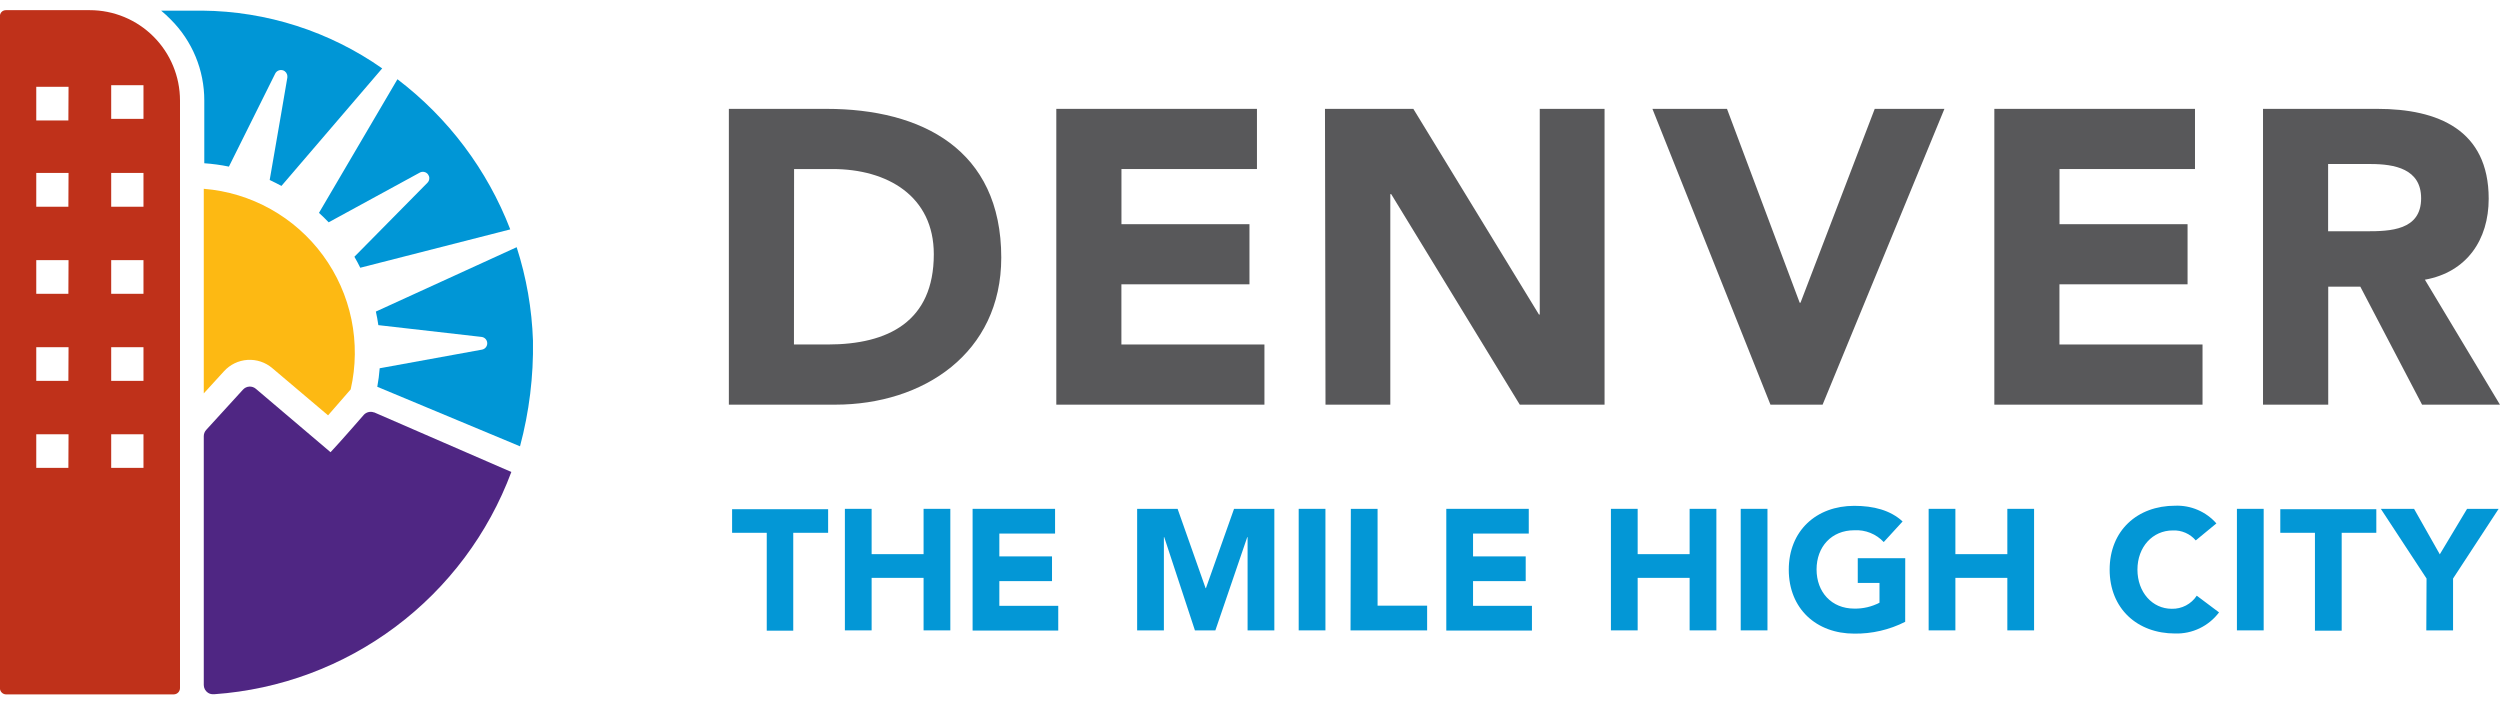
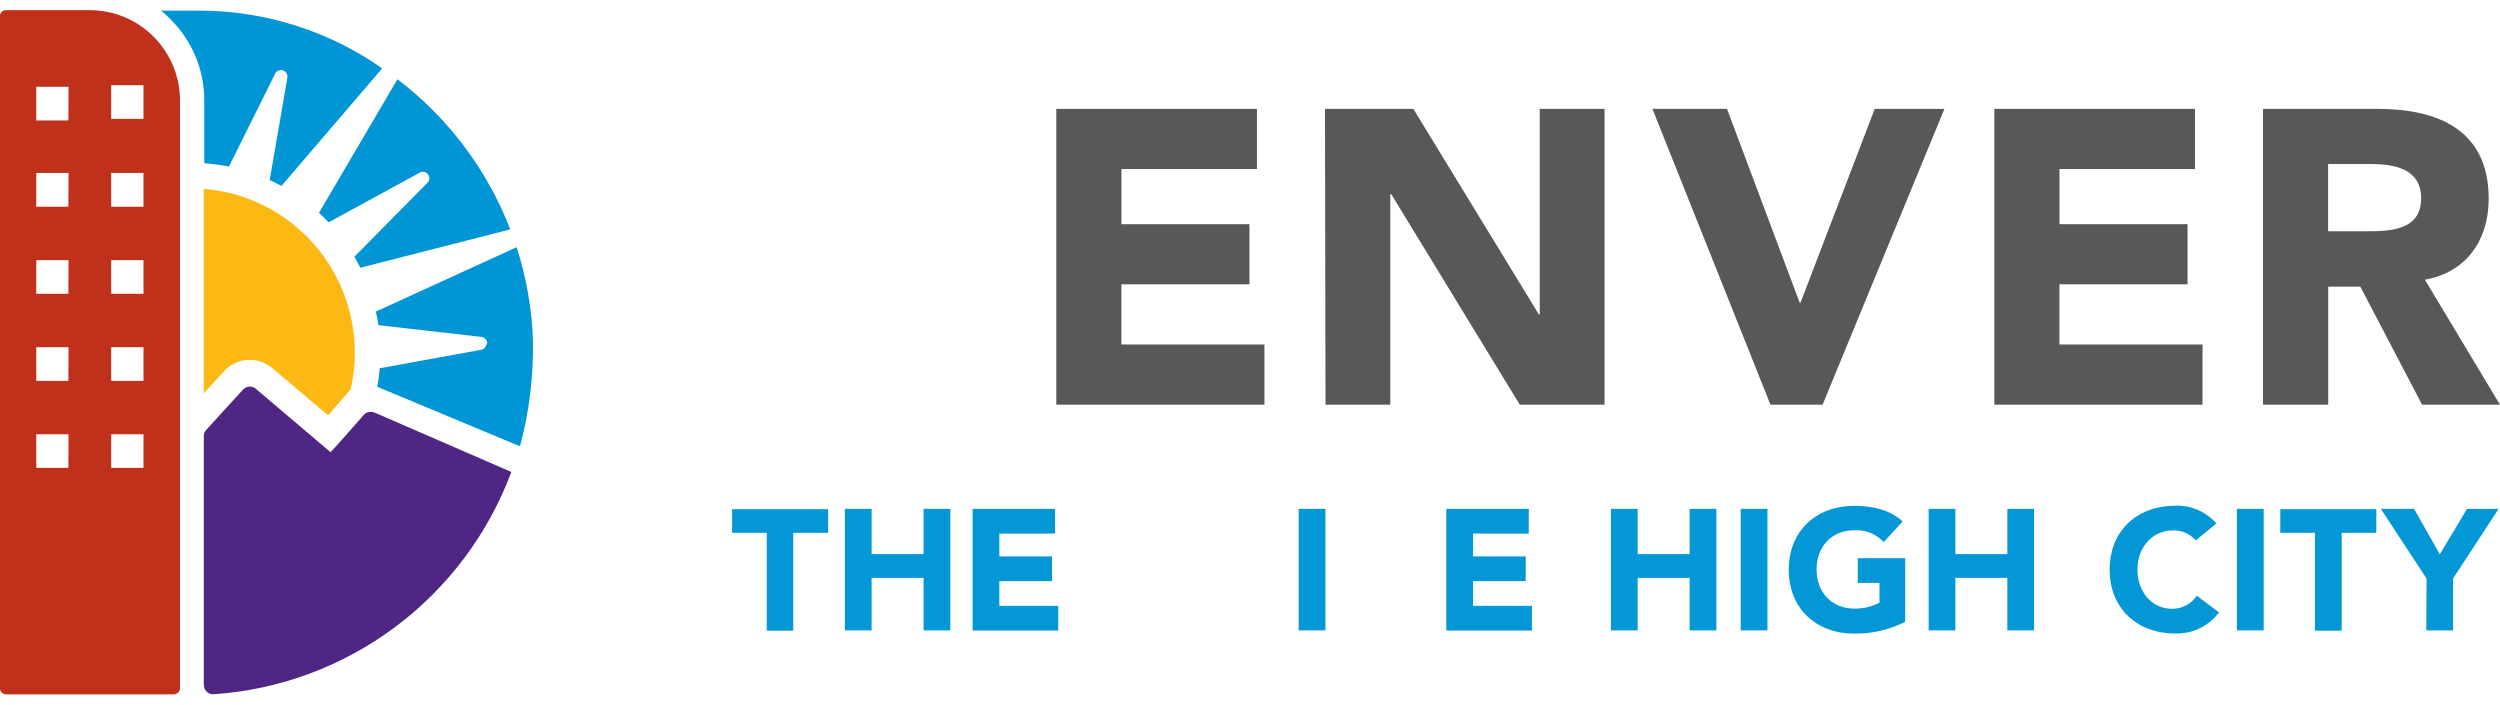
<svg xmlns="http://www.w3.org/2000/svg" width="220" height="62" viewBox="0 0 220 62" fill="none">
  <g clip-path="url(#clip0_8462_66819)">
-     <path d="M64.14 9.58H72.73C81.102 9.58 88.111 13.146 88.111 22.668C88.111 31.088 81.247 35.61 73.502 35.61H64.14V9.58ZM69.868 30.315H72.844C78.163 30.315 82.175 28.29 82.175 22.372C82.175 17.263 78.1 14.875 73.259 14.875H69.879L69.868 30.315Z" fill="#58585A" />
    <path d="M92.955 9.58H110.612V14.875H98.688V19.729H109.953V25.019H98.683V30.315H111.27V35.61H92.955V9.58Z" fill="#58585A" />
    <path d="M116.598 9.58H124.374L135.426 27.677H135.498V9.58H141.201V35.61H133.741L122.425 17.081H122.347V35.61H116.644L116.598 9.58Z" fill="#58585A" />
    <path d="M145.413 9.58H151.975L158.372 26.639H158.444L164.976 9.58H171.109L160.389 35.61H155.8L145.413 9.58Z" fill="#58585A" />
    <path d="M175.502 9.58H193.159V14.875H181.236V19.729H192.505V25.019H181.231V30.315H193.822V35.61H175.502V9.58Z" fill="#58585A" />
    <path d="M199.145 9.58H209.207C214.526 9.58 219.005 11.417 219.005 17.486C219.005 21.12 217.061 23.955 213.391 24.614L219.995 35.61H213.142L207.709 25.227H204.884V35.61H199.145V9.58ZM204.874 20.352H208.248C210.322 20.352 213.059 20.279 213.059 17.45C213.059 14.854 210.711 14.434 208.616 14.434H204.874V20.352Z" fill="#58585A" />
    <path d="M67.474 46.886H64.425V44.81H72.875V46.886H69.806V55.499H67.474V46.886Z" fill="#0397D6" />
    <path d="M74.35 44.778H76.703V48.765H81.275V44.778H83.629V55.473H81.275V50.852H76.703V55.473H74.35V44.778Z" fill="#0397D6" />
    <path d="M85.589 44.778H92.846V46.954H87.942V48.963H92.577V51.138H87.942V53.313H93.126V55.489H85.589V44.778Z" fill="#0397D6" />
-     <path d="M100.068 44.778H103.629L106.092 51.756H106.123L108.596 44.778H112.142V55.473H109.788V47.27H109.757L106.953 55.473H105.153L102.452 47.27H102.422V55.473H100.068V44.778Z" fill="#0397D6" />
    <path d="M114.285 44.778H116.638V55.473H114.285V44.778Z" fill="#0397D6" />
-     <path d="M118.874 44.778H121.227V53.298H125.587V55.473H118.847L118.874 44.778Z" fill="#0397D6" />
    <path d="M127.274 44.778H134.531V46.954H129.628V48.963H134.262V51.138H129.628V53.313H134.811V55.489H127.274V44.778Z" fill="#0397D6" />
    <path d="M141.761 44.778H144.114V48.765H148.687V44.778H151.041V55.473H148.687V50.852H144.114V55.473H141.761V44.778Z" fill="#0397D6" />
    <path d="M153.183 44.778H155.537V55.473H153.183V44.778Z" fill="#0397D6" />
    <path d="M167.656 54.72C166.267 55.424 164.728 55.781 163.172 55.759C159.838 55.759 157.412 53.568 157.412 50.136C157.412 46.705 159.838 44.514 163.172 44.514C164.862 44.514 166.354 44.893 167.428 45.889L165.769 47.701C165.439 47.349 165.036 47.073 164.588 46.893C164.14 46.714 163.658 46.635 163.177 46.663C161.17 46.663 159.858 48.117 159.858 50.11C159.858 52.104 161.17 53.557 163.177 53.557C163.948 53.572 164.711 53.394 165.395 53.038V51.299H163.483V49.124H167.661L167.656 54.72Z" fill="#0397D6" />
    <path d="M169.721 44.778H172.074V48.765H176.646V44.778H178.999V55.473H176.646V50.852H172.074V55.473H169.721V44.778Z" fill="#0397D6" />
    <path d="M193.227 47.556C192.979 47.266 192.668 47.036 192.318 46.884C191.967 46.732 191.587 46.661 191.206 46.679C189.427 46.679 188.095 48.132 188.095 50.126C188.095 52.119 189.407 53.573 191.112 53.573C191.547 53.584 191.977 53.485 192.363 53.283C192.749 53.081 193.076 52.784 193.315 52.42L195.275 53.89C194.826 54.486 194.241 54.966 193.57 55.289C192.898 55.613 192.158 55.77 191.413 55.748C188.08 55.748 185.649 53.557 185.649 50.126C185.649 46.694 188.08 44.503 191.413 44.503C192.096 44.476 192.775 44.602 193.403 44.872C194.03 45.141 194.591 45.547 195.042 46.061L193.227 47.556Z" fill="#0397D6" />
    <path d="M196.849 44.778H199.203V55.473H196.849V44.778Z" fill="#0397D6" />
    <path d="M203.715 46.886H200.666V44.81H209.116V46.886H206.068V55.499H203.715V46.886Z" fill="#0397D6" />
    <path d="M213.536 50.91L209.513 44.778H212.437L214.702 48.781L217.103 44.778H219.881L215.869 50.91V55.473H213.515L213.536 50.91Z" fill="#0397D6" />
    <path d="M28.921 19.563L36.945 15.187C37.065 15.122 37.203 15.103 37.335 15.133C37.468 15.162 37.585 15.238 37.666 15.347C37.736 15.438 37.776 15.549 37.78 15.664C37.782 15.741 37.769 15.817 37.741 15.888C37.714 15.959 37.672 16.024 37.619 16.079L31.186 22.595C31.372 22.912 31.544 23.233 31.704 23.561L44.903 20.186C42.881 14.945 39.444 10.371 34.975 6.973C33.083 10.197 29.905 15.602 28.07 18.732C28.366 18.997 28.646 19.277 28.921 19.563Z" fill="#0096D6" />
    <path d="M17.977 8.848V14.366C18.706 14.417 19.429 14.515 20.144 14.662L24.219 6.475C24.28 6.353 24.383 6.258 24.509 6.206C24.634 6.153 24.774 6.148 24.903 6.189C25.013 6.225 25.109 6.294 25.178 6.387C25.247 6.481 25.285 6.593 25.287 6.709C25.289 6.747 25.289 6.785 25.287 6.823C25.287 6.823 24.364 12.253 23.732 15.841C24.079 16.002 24.416 16.173 24.768 16.36L33.633 6.018C28.99 2.761 23.47 0.989 17.801 0.936H14.333H14.178C14.475 1.182 14.759 1.443 15.028 1.719C15.965 2.654 16.709 3.764 17.215 4.988C17.721 6.211 17.98 7.523 17.977 8.848Z" fill="#0096D6" />
-     <path d="M46.902 29.983C46.808 27.186 46.324 24.417 45.466 21.754L33.076 27.418C33.164 27.812 33.237 28.207 33.294 28.612L42.386 29.65C42.519 29.668 42.642 29.732 42.732 29.831C42.822 29.931 42.873 30.059 42.878 30.193C42.882 30.327 42.839 30.458 42.755 30.563C42.672 30.668 42.554 30.74 42.423 30.766L33.413 32.407C33.371 32.954 33.3 33.498 33.201 34.037L45.761 39.275C46.571 36.246 46.955 33.118 46.902 29.983Z" fill="#0096D6" />
+     <path d="M46.902 29.983C46.808 27.186 46.324 24.417 45.466 21.754L33.076 27.418C33.164 27.812 33.237 28.207 33.294 28.612L42.386 29.65C42.519 29.668 42.642 29.732 42.732 29.831C42.822 29.931 42.873 30.059 42.878 30.193C42.672 30.668 42.554 30.74 42.423 30.766L33.413 32.407C33.371 32.954 33.3 33.498 33.201 34.037L45.761 39.275C46.571 36.246 46.955 33.118 46.902 29.983Z" fill="#0096D6" />
    <path d="M17.932 16.609V34.618L19.71 32.672C20.244 32.081 20.986 31.723 21.78 31.671C22.573 31.62 23.356 31.88 23.961 32.396L28.87 36.55L30.861 34.265C31.323 32.241 31.346 30.14 30.926 28.107C30.506 26.073 29.654 24.153 28.427 22.479C27.201 20.804 25.628 19.414 23.817 18.402C22.006 17.39 19.999 16.78 17.932 16.614V16.609Z" fill="#FDB913" />
    <path d="M32.929 36.29H32.898C32.749 36.236 32.587 36.227 32.433 36.263C32.279 36.299 32.138 36.379 32.027 36.493C32.027 36.493 29.866 38.979 29.088 39.794C28.098 38.948 22.515 34.214 22.515 34.214C22.353 34.075 22.143 34.006 21.931 34.021C21.719 34.035 21.521 34.132 21.379 34.291L18.15 37.827C18.01 37.978 17.933 38.176 17.932 38.382V60.275C17.932 60.409 17.964 60.541 18.026 60.66C18.089 60.778 18.179 60.88 18.29 60.955C18.43 61.051 18.597 61.099 18.767 61.09H18.881C24.648 60.681 30.177 58.621 34.807 55.153C39.438 51.686 42.975 46.958 44.998 41.534L32.929 36.29Z" fill="#4F2683" />
    <path d="M7.898 0.894H0.511C0.441 0.894 0.371 0.908 0.307 0.936C0.242 0.964 0.184 1.004 0.135 1.055C0.087 1.106 0.049 1.166 0.025 1.232C0 1.299 -0.011 1.369 -0.007 1.439V60.556C-0.007 60.696 0.046 60.832 0.143 60.934C0.239 61.036 0.371 61.098 0.511 61.106H15.291C15.436 61.105 15.575 61.046 15.678 60.943C15.78 60.84 15.839 60.701 15.84 60.556V8.848C15.84 6.738 15.003 4.715 13.514 3.224C12.025 1.732 10.005 0.894 7.898 0.894ZM6.017 41.175H3.191V38.216H6.032L6.017 41.175ZM6.017 33.518H3.191V30.553H6.032L6.017 33.518ZM6.017 25.855H3.191V22.891H6.032L6.017 25.855ZM6.017 18.192H3.191V15.218H6.032L6.017 18.192ZM6.017 10.602H3.191V7.638H6.032L6.017 10.602ZM12.626 41.175H9.785V38.216H12.626V41.175ZM12.626 33.518H9.785V30.553H12.626V33.518ZM12.626 25.855H9.785V22.891H12.626V25.855ZM12.626 18.192H9.785V15.218H12.626V18.192ZM12.626 10.462H9.785V7.498H12.626V10.462Z" fill="#BF311A" />
  </g>
  <defs>
    <clipPath id="clip0_8462_66819">
      <rect width="220" height="62" fill="white" />
    </clipPath>
  </defs>
</svg>